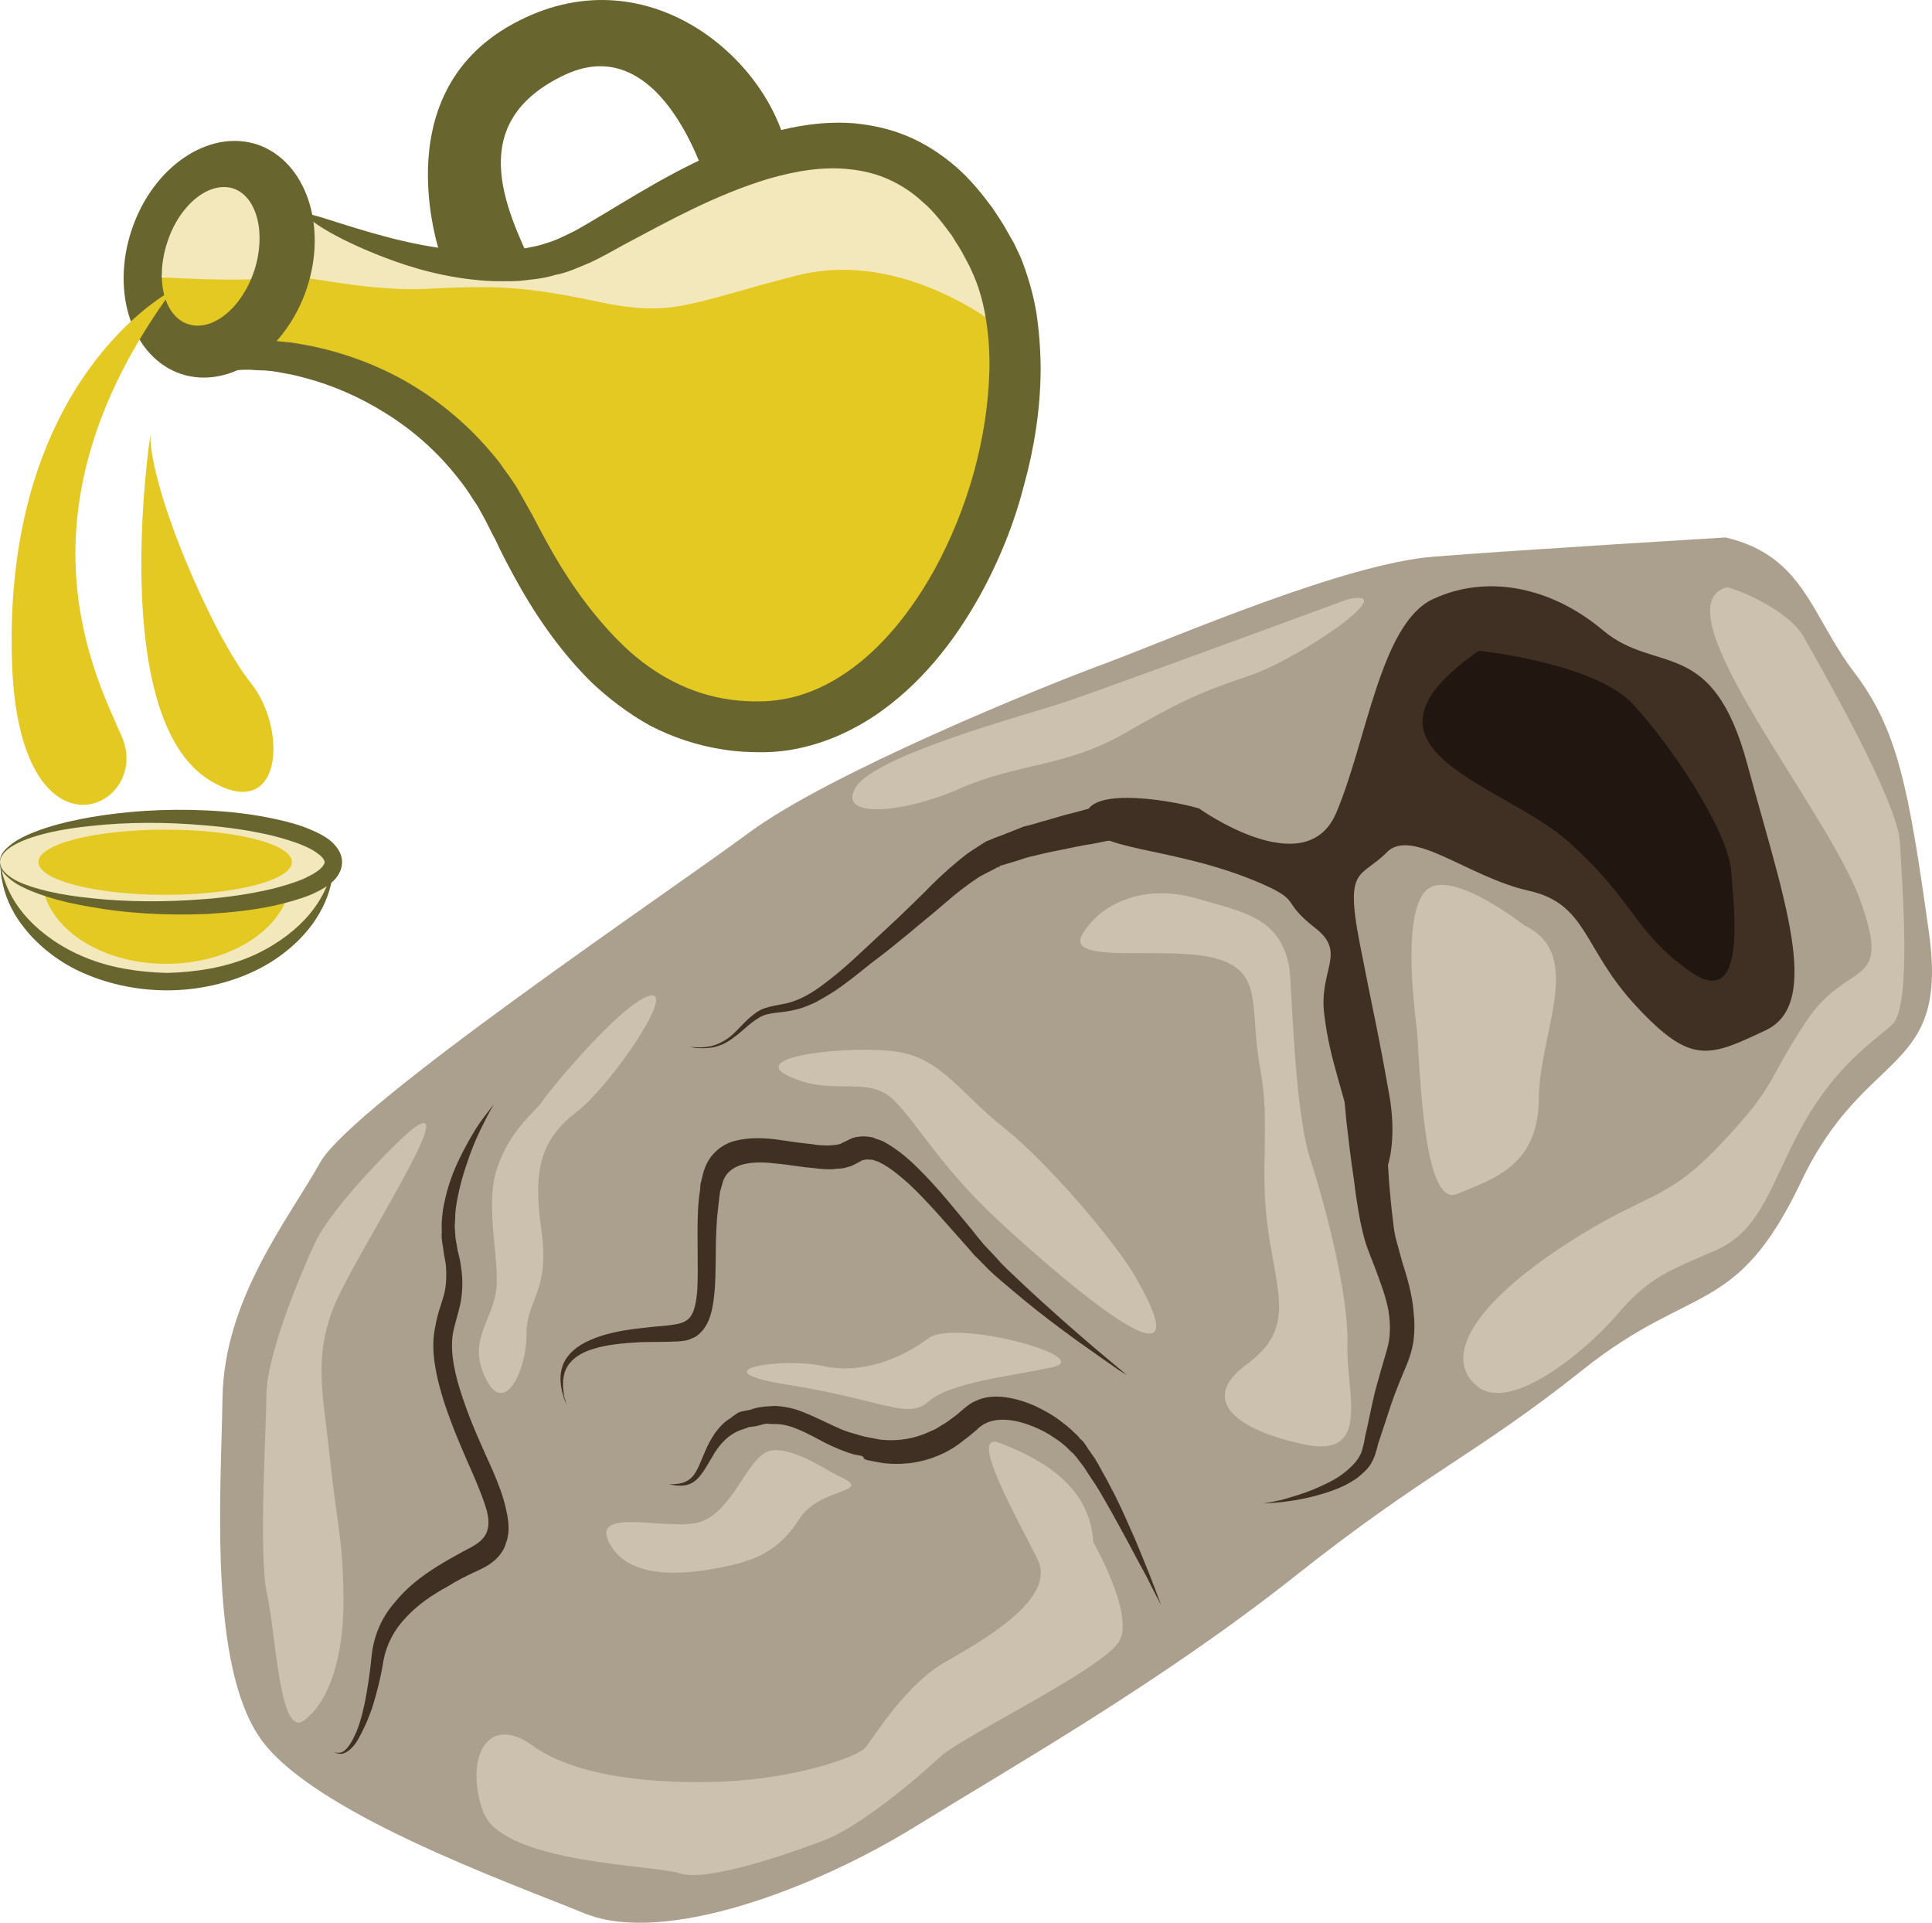
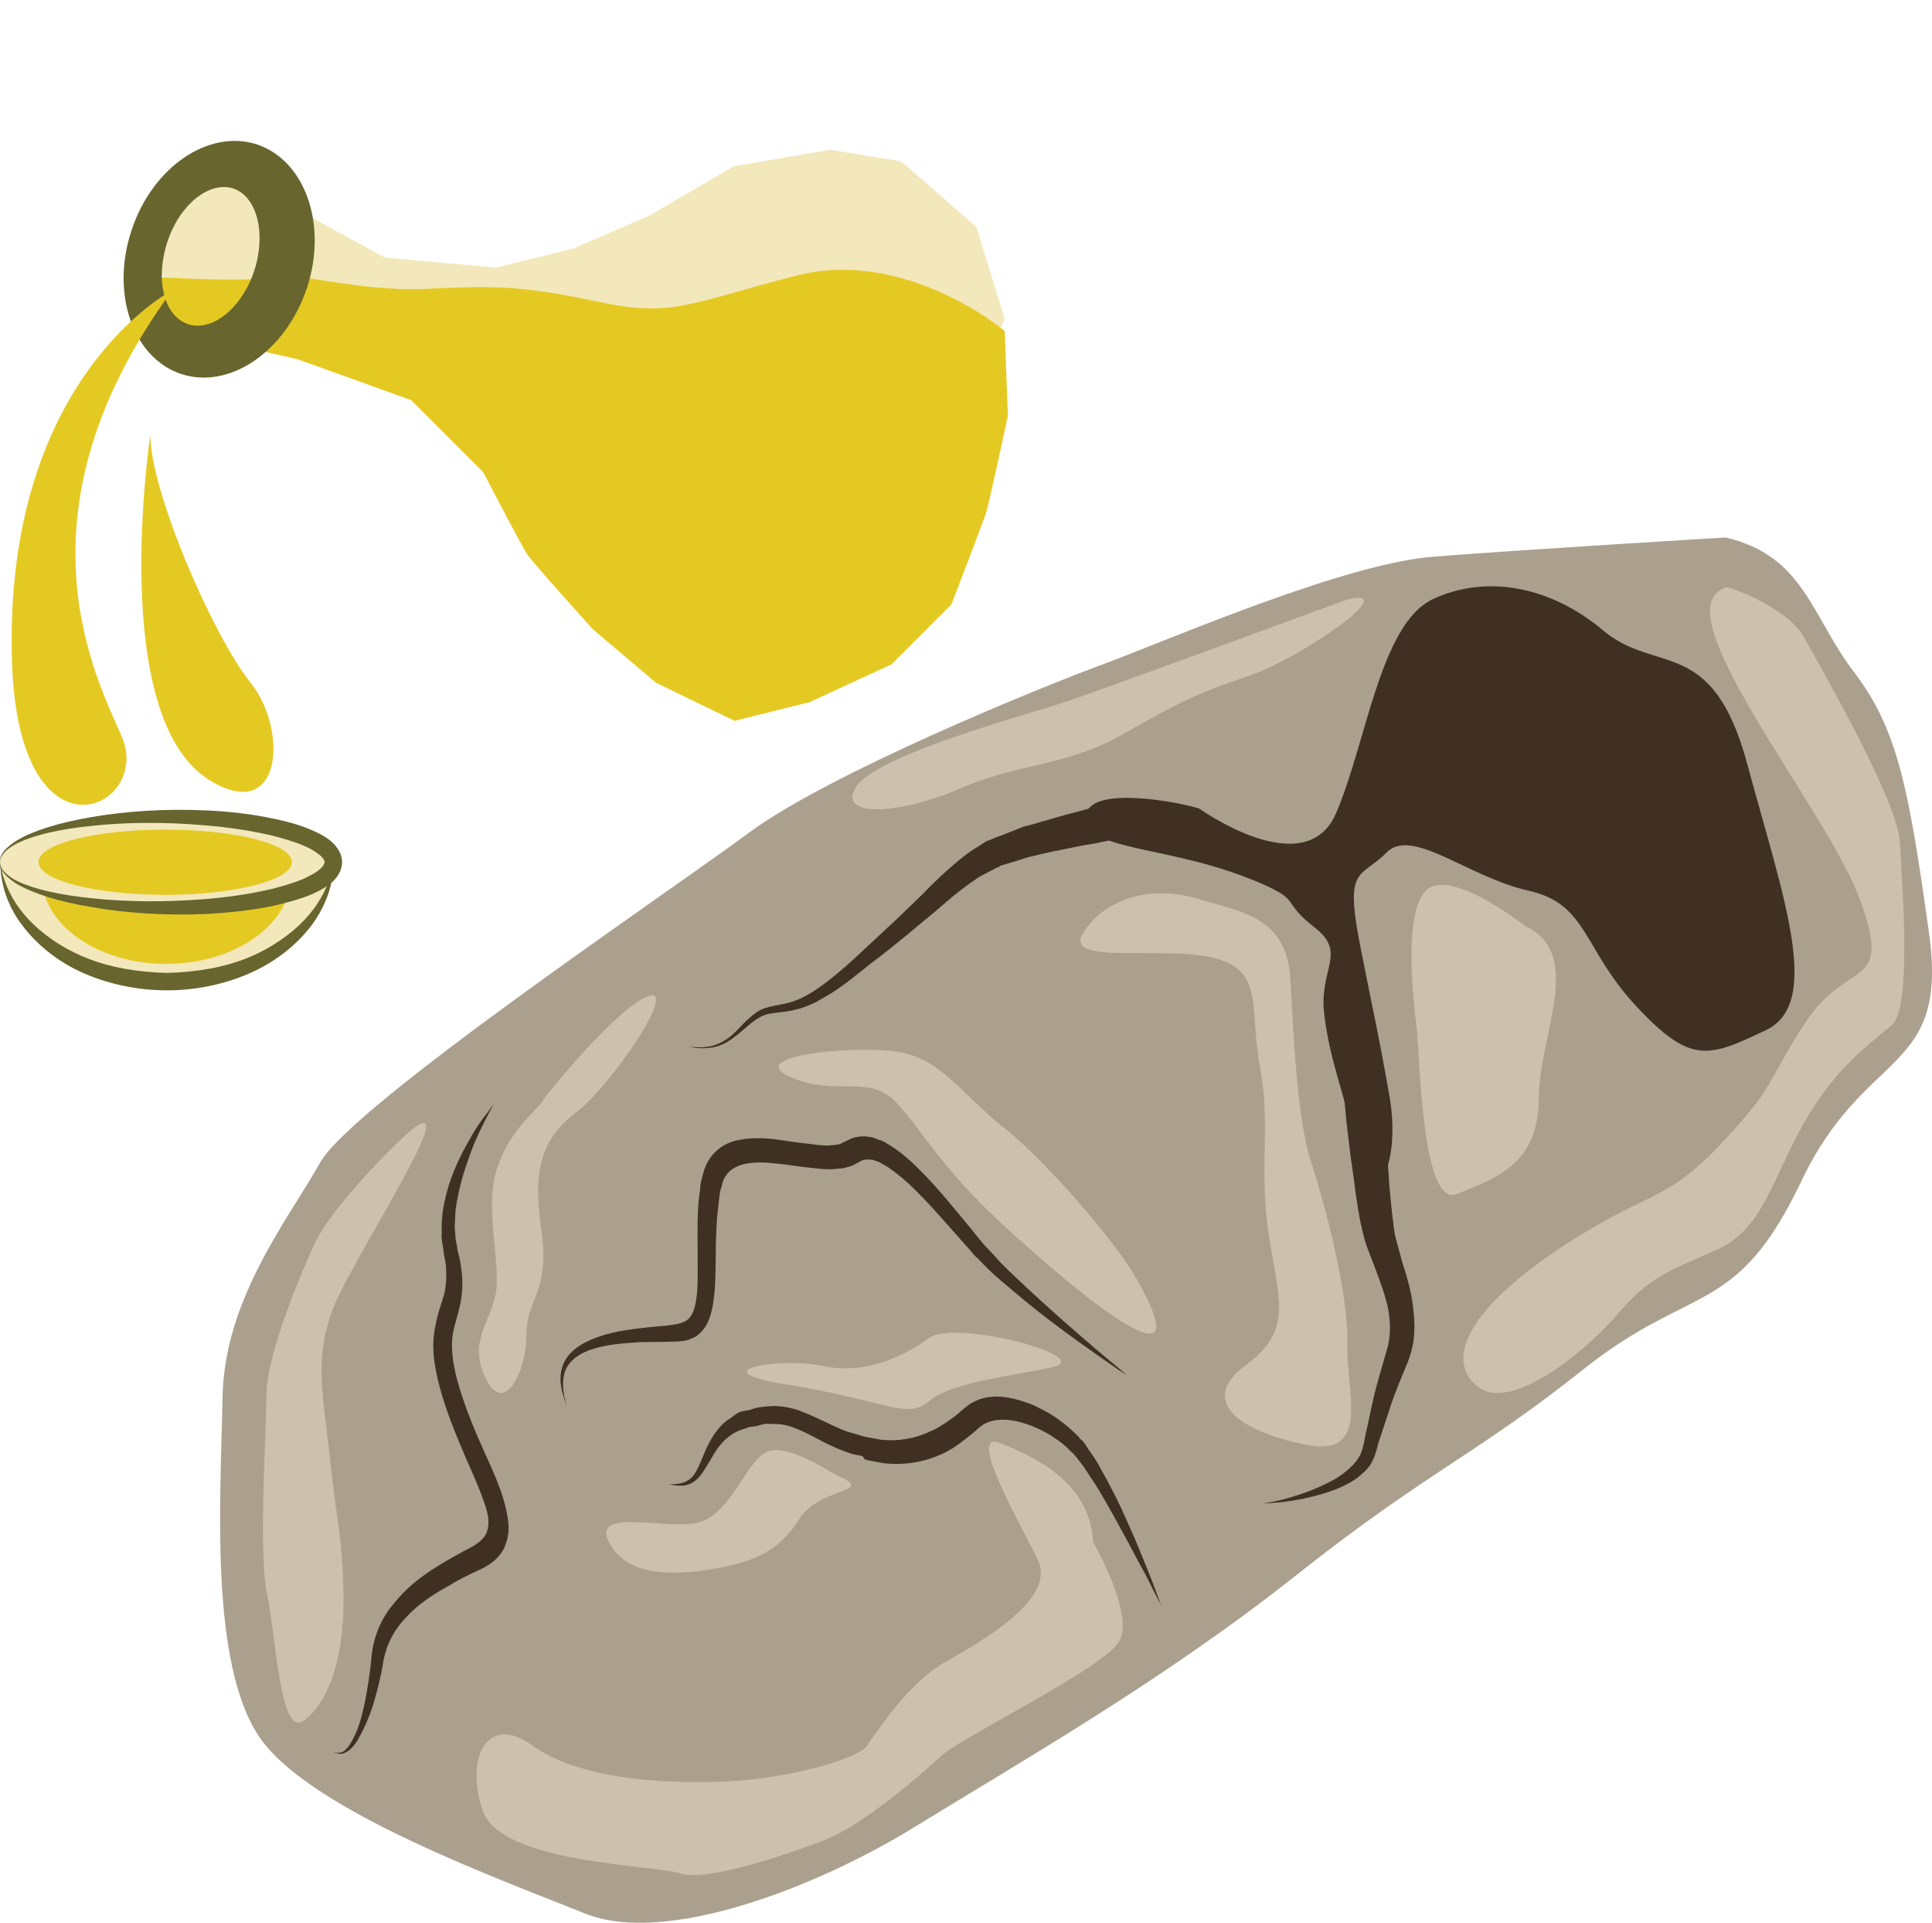
<svg xmlns="http://www.w3.org/2000/svg" id="svg72" viewBox="0 0 5542.365 5515.062" style="clip-rule:evenodd;fill-rule:evenodd;image-rendering:optimizeQuality;shape-rendering:geometricPrecision;text-rendering:geometricPrecision" version="1.1" height="55.151mm" width="55.424mm" xml:space="preserve">
  <defs id="defs4">
    <style id="style2" type="text/css">
   
    .fil5 {fill:#211710;fill-rule:nonzero}
    .fil4 {fill:#403023;fill-rule:nonzero}
    .fil1 {fill:#68652F;fill-rule:nonzero}
    .fil3 {fill:#ABA08E;fill-rule:nonzero}
    .fil6 {fill:#CCC0AE;fill-rule:nonzero}
    .fil2 {fill:#E5C923;fill-rule:nonzero}
    .fil0 {fill:#F2E8BB;fill-rule:nonzero}
   
  </style>
  </defs>
  <g transform="translate(-7719.68,-11927.371)" id="Vrstva_x0020_1">
    <g id="_397979784">
      <path style="fill:#f2e8bb;fill-rule:nonzero" id="path7" d="m 8141,12695 41,-224 149,-47 135,7 101,148 34,-35 222,122 319,29 223,-55 217,-94 243,-142 277,-47 203,33 216,189 81,264 -74,169 c 0,0 -595,-122 -629,-108 -34,14 -872,14 -892,14 -21,0 -511,-124 -511,-124 l -240,-38 z" class="fil0" />
      <path style="fill:#f2e8bb;fill-rule:nonzero" id="path9" d="m 7720,14405 c 17,189 224,338 479,338 253,0 461,-149 477,-338 z" class="fil0" />
      <path style="fill:#68652f;fill-rule:nonzero" id="path11" d="m 8676,14405 c 0,0 0,4 0,13 -1,8 -1,21 -5,37 -6,32 -22,79 -58,127 -36,48 -92,97 -164,131 -72,34 -159,55 -250,55 -92,0 -180,-21 -252,-55 -72,-34 -127,-83 -163,-131 -37,-48 -52,-95 -58,-127 -4,-16 -4,-29 -5,-37 -1,-9 -1,-13 -1,-13 0,0 1,4 3,12 2,9 4,21 10,36 10,30 31,72 70,113 38,40 93,80 162,108 68,28 148,42 234,44 84,-2 165,-16 233,-44 68,-28 123,-68 161,-108 39,-41 60,-83 70,-113 6,-15 9,-27 11,-36 1,-8 2,-12 2,-12 z" class="fil1" />
-       <path style="fill:#e5c923;fill-rule:nonzero" id="path13" d="m 8554,14456 c -13,132 -168,236 -358,236 -189,0 -344,-104 -356,-236 l -10,-56 727,-4 z" class="fil2" />
+       <path style="fill:#e5c923;fill-rule:nonzero" id="path13" d="m 8554,14456 c -13,132 -168,236 -358,236 -189,0 -344,-104 -356,-236 l -10,-56 727,-4 " class="fil2" />
      <path style="fill:#e5c923;fill-rule:nonzero" id="path15" d="m 10602,12877 c 0,0 -283,-240 -598,-159 -315,81 -352,120 -568,75 -216,-46 -299,-47 -497,-37 -198,8 -385,-53 -439,-35 -54,19 -348,0 -348,0 l 40,136 184,56 198,45 325,117 207,207 c 0,0 108,208 126,235 18,27 189,216 189,216 l 181,153 225,109 216,-54 234,-108 172,-172 c 0,0 90,-234 99,-261 9,-27 63,-280 63,-280 z" class="fil2" />
-       <path style="fill:#68652f;fill-rule:nonzero" id="path17" d="m 8601,12544 c 6,3 -8,43 -41,116 -17,37 -38,82 -64,134 -6,13 -13,27 -20,41 -3,6 -6,14 -9,20 -2,4 -4,8 -6,12 -3,8 -7,16 -11,23 -1,4 -3,8 -5,12 l -2,5 c 0,1 -1,2 -1,3 l 4,-1 c 19,-3 34,-4 55,-4 3,0 5,0 8,0 l 16,2 c 10,1 20,2 31,3 20,3 41,7 62,11 85,18 174,49 262,98 88,50 173,117 247,204 8,10 18,21 27,33 8,12 16,23 25,35 8,12 17,24 24,36 7,13 15,26 22,39 7,13 15,26 22,39 6,12 13,24 19,36 13,25 26,48 40,73 56,97 124,191 207,270 83,78 185,134 301,150 29,4 60,6 88,5 28,0 57,-4 85,-10 56,-13 110,-38 161,-73 101,-69 185,-174 251,-292 99,-180 154,-383 159,-575 1,-48 -2,-95 -9,-140 -7,-46 -18,-89 -35,-129 l -13,-29 -16,-30 c -10,-20 -23,-38 -34,-57 -26,-35 -52,-70 -83,-96 -30,-28 -63,-50 -99,-66 -35,-16 -73,-25 -111,-29 -77,-9 -157,5 -233,27 -153,46 -289,122 -415,189 -32,18 -63,35 -94,50 -36,15 -69,31 -104,37 -34,11 -69,13 -101,17 -16,1 -32,1 -48,1 -16,0 -31,0 -46,-1 -120,-8 -218,-38 -294,-67 -154,-59 -227,-114 -222,-122 5,-10 87,26 239,66 76,19 171,39 279,39 14,1 28,-1 41,-2 14,-1 28,-2 42,-3 28,-6 57,-9 84,-19 29,-8 55,-22 82,-35 29,-16 59,-34 89,-52 123,-74 260,-159 431,-217 84,-27 180,-48 282,-40 51,5 103,16 153,37 50,21 96,51 137,86 41,35 75,77 107,120 14,22 30,44 42,67 l 20,35 c 6,12 12,26 18,38 21,52 37,107 46,162 8,54 12,109 12,165 -1,110 -18,221 -48,329 -28,109 -71,216 -127,317 -74,133 -171,255 -299,342 -64,43 -136,76 -212,93 -38,9 -77,13 -116,13 -38,0 -74,-2 -110,-8 -73,-11 -144,-35 -208,-68 -63,-35 -119,-78 -168,-124 -96,-95 -167,-202 -224,-307 -14,-26 -28,-52 -41,-79 -6,-13 -12,-26 -19,-38 -6,-12 -12,-24 -18,-36 -6,-11 -12,-23 -18,-33 -6,-12 -13,-22 -20,-32 -7,-11 -14,-22 -21,-32 -7,-10 -15,-20 -22,-29 -61,-78 -133,-140 -209,-187 -75,-47 -153,-80 -228,-100 -19,-5 -37,-10 -56,-13 -9,-2 -18,-3 -27,-5 l -13,-2 -21,-2 c -14,0 -28,-1 -42,-2 -6,0 -14,0 -21,0 -9,1 -16,1 -24,1 -30,1 -57,4 -84,5 l 1,-5 c 1,-3 3,-7 5,-10 l 11,-18 c 7,-13 14,-25 21,-37 14,-23 28,-46 41,-67 11,-19 21,-36 32,-54 8,-13 16,-26 24,-38 31,-50 57,-91 80,-125 44,-67 71,-100 77,-96 z" class="fil1" />
      <path style="fill:#68652f;fill-rule:nonzero" id="path19" d="m 8449,12704 c -36,108 -121,176 -190,153 -69,-23 -95,-128 -59,-236 35,-107 120,-175 189,-153 68,23 95,129 60,236 z m 9,-362 c -139,-46 -301,64 -361,246 -60,181 3,365 142,412 139,46 300,-64 361,-246 60,-181 -4,-365 -142,-412 z" class="fil1" />
-       <path style="fill:#68652f;fill-rule:nonzero" id="path21" d="m 8988,12674 c 0,0 -176,-471 203,-678 379,-208 734,98 788,369 l -89,26 -136,81 c 0,0 -126,-465 -414,-330 -288,136 -171,381 -90,554 h -272 z" class="fil1" />
      <path style="fill:#e5c923;fill-rule:nonzero" id="path23" d="m 8214,12760 c 0,0 -485,250 -460,1063 18,604 405,424 315,217 -74,-171 -324,-640 145,-1280 z" class="fil2" />
      <path style="fill:#e5c923;fill-rule:nonzero" id="path25" d="m 8151,13175 c 0,0 -124,811 171,991 207,126 225,-144 117,-280 -108,-134 -288,-549 -288,-711 z" class="fil2" />
      <path style="fill:#f2e8bb;fill-rule:nonzero" id="path27" d="m 7720,14400 c 0,-72 214,-130 478,-130 264,0 478,58 478,130 0,72 -214,131 -478,131 -264,0 -478,-59 -478,-131 z" class="fil0" />
      <path style="fill:#68652f;fill-rule:nonzero" id="path29" d="m 7720,14400 c 0,0 -1,8 6,20 7,11 23,25 46,36 47,22 121,39 213,48 93,10 204,12 326,2 61,-5 125,-14 189,-29 31,-8 63,-17 93,-30 14,-7 29,-14 40,-23 12,-9 18,-19 18,-24 0,-4 -6,-15 -18,-23 -11,-9 -26,-17 -40,-23 -30,-13 -62,-22 -93,-30 -64,-15 -128,-24 -189,-29 -122,-11 -233,-9 -326,1 -92,9 -166,26 -213,49 -23,11 -39,24 -46,36 -7,11 -6,20 -6,19 0,1 -2,-8 4,-21 6,-12 22,-27 44,-41 47,-28 121,-51 214,-67 94,-16 206,-25 332,-19 63,3 129,10 197,25 33,7 68,16 102,31 17,7 35,16 51,28 9,7 17,15 24,25 7,10 13,24 13,39 0,16 -6,30 -13,40 -7,10 -15,18 -24,24 -16,13 -34,21 -51,29 -34,14 -69,23 -102,31 -68,15 -134,21 -197,25 -126,5 -238,-3 -332,-20 -93,-15 -167,-39 -214,-66 -22,-14 -38,-29 -44,-42 -6,-13 -4,-21 -4,-21 z" class="fil1" />
      <path style="fill:#e5c923;fill-rule:nonzero" id="path31" d="m 7830,14400 c 0,-52 163,-93 364,-93 201,0 363,41 363,93 0,52 -162,94 -363,94 -201,0 -364,-42 -364,-94 z" class="fil2" />
    </g>
    <g id="_401608192">
      <path style="fill:#aba08e;fill-rule:nonzero" id="path34" d="m 12670,13469 c 0,0 -584,35 -837,55 -252,19 -738,229 -934,303 -197,72 -803,320 -1031,489 -228,169 -1139,782 -1230,946 -92,164 -276,392 -280,676 -5,284 -39,763 108,975 147,211 703,410 932,503 229,92 659,-72 945,-248 287,-177 711,-418 1092,-720 380,-301 514,-344 827,-593 313,-249 438,-148 624,-537 184,-390 426,-304 367,-718 -58,-415 -90,-581 -214,-744 -124,-162 -143,-334 -369,-387 z" class="fil3" />
      <path style="fill:#403023;fill-rule:nonzero" id="path36" d="m 11159,14246 c 0,0 304,218 393,15 88,-204 127,-544 278,-615 151,-71 336,-39 489,90 153,128 314,12 414,386 101,375 216,682 53,760 -163,77 -214,101 -370,-66 -157,-167 -140,-296 -312,-334 -173,-39 -335,-184 -407,-109 -73,74 -120,37 -77,258 43,221 50,238 86,442 35,205 -51,346 -91,164 -41,-182 -80,-265 -96,-397 -18,-133 68,-179 -29,-253 -97,-76 -35,-74 -151,-125 -258,-112 -489,-89 -503,-184 -14,-93 217,-62 323,-32 z" class="fil4" />
      <path style="fill:#403023;fill-rule:nonzero" id="path38" d="m 10960,14330 c 0,0 -23,4 -62,9 -19,4 -43,9 -70,13 -27,5 -57,12 -90,18 -16,4 -33,7 -51,12 -17,3 -34,9 -52,15 -9,3 -18,5 -27,8 l -13,4 -7,2 -3,4 c -2,1 3,1 3,1 l -1,1 -2,-2 -2,-1 c -18,10 -37,19 -55,29 -33,22 -65,46 -100,77 -33,29 -69,57 -104,87 -34,28 -70,57 -105,83 -35,28 -69,56 -105,80 -17,11 -36,22 -54,32 -18,8 -37,17 -57,21 -39,11 -78,6 -105,23 -28,16 -49,40 -72,56 -22,18 -45,27 -64,30 -20,3 -37,2 -48,1 -11,-2 -17,-3 -17,-3 0,0 6,1 17,1 11,1 27,1 46,-3 19,-5 41,-15 61,-33 20,-18 40,-44 69,-64 30,-21 70,-19 104,-31 36,-12 69,-34 102,-60 33,-25 66,-55 98,-85 33,-31 67,-62 100,-93 33,-32 66,-63 97,-95 31,-31 67,-63 102,-90 17,-12 35,-23 52,-34 h 1 l 1,-1 3,-2 3,-1 8,-3 14,-6 c 9,-3 19,-7 29,-11 18,-7 36,-14 53,-21 18,-4 35,-9 51,-14 34,-9 63,-19 90,-25 27,-7 50,-14 70,-18 38,-10 60,-15 60,-15 z" class="fil4" />
      <path style="fill:#403023;fill-rule:nonzero" id="path40" d="m 11695,15095 c 0,0 0,23 2,63 1,40 3,97 8,165 3,33 6,70 11,108 2,19 5,39 9,53 5,19 11,39 17,62 14,44 29,93 33,146 3,26 3,52 0,78 -3,25 -11,50 -19,70 -16,38 -32,76 -45,114 -13,39 -25,77 -38,115 -2,10 -5,20 -8,29 -2,8 -8,20 -13,29 -11,17 -25,28 -38,39 -28,20 -57,32 -84,41 -54,18 -101,25 -134,29 -33,3 -53,4 -53,4 0,0 19,-3 51,-10 32,-9 77,-21 126,-45 26,-12 51,-27 73,-48 12,-11 22,-23 29,-37 4,-8 5,-13 8,-24 3,-10 4,-19 6,-29 9,-39 17,-80 27,-123 11,-42 23,-83 35,-124 11,-36 11,-73 5,-112 -7,-40 -23,-81 -38,-122 -8,-21 -17,-43 -25,-65 -9,-27 -13,-49 -18,-70 -8,-43 -14,-82 -18,-118 -11,-71 -17,-130 -22,-171 -4,-42 -6,-65 -6,-65 z" class="fil4" />
      <path style="fill:#403023;fill-rule:nonzero" id="path42" d="m 11050,16530 c 0,0 -16,-29 -42,-82 -14,-25 -31,-57 -50,-93 -20,-36 -42,-78 -67,-121 -12,-21 -25,-44 -40,-65 -7,-11 -15,-23 -22,-34 -8,-10 -15,-20 -23,-30 -3,-2 -5,-6 -6,-7 l -8,-7 c -5,-5 -10,-10 -14,-14 -9,-8 -19,-16 -30,-23 -21,-15 -44,-27 -67,-36 -47,-19 -98,-26 -134,-8 -5,2 -9,5 -13,8 -4,2 -10,8 -14,12 -10,8 -20,17 -31,25 -11,9 -22,17 -34,25 -11,6 -23,14 -36,19 -50,23 -108,32 -166,25 -14,-3 -29,-5 -43,-8 l -10,-3 -2,-3 -3,-5 -5,-2 -21,-4 c -25,-7 -56,-20 -82,-33 -51,-27 -95,-52 -137,-54 -11,0 -22,0 -32,-1 -10,1 -20,5 -29,7 l -15,2 c -2,0 -6,1 -7,1 l -7,3 c -9,3 -19,6 -27,10 -31,15 -54,43 -70,72 -17,28 -32,57 -52,71 -20,14 -40,12 -53,11 -13,-2 -20,-3 -20,-3 0,0 7,0 20,-1 11,-1 30,-3 46,-19 16,-16 25,-44 39,-76 7,-17 16,-33 27,-50 12,-16 25,-32 44,-43 9,-7 17,-13 26,-18 l 7,-2 9,-2 c 6,-1 12,-2 16,-3 11,-4 22,-7 33,-8 13,-2 25,-2 37,-3 25,1 53,6 80,17 26,10 52,23 76,34 25,12 46,22 74,29 l 20,6 5,1 2,1 h 1 l 10,2 c 12,2 25,5 37,7 49,5 98,-3 141,-24 11,-4 22,-10 32,-17 11,-6 21,-13 30,-20 10,-7 21,-16 30,-24 6,-5 9,-8 16,-13 6,-5 13,-9 20,-12 27,-14 58,-16 88,-12 28,4 58,13 85,25 27,13 53,27 78,47 12,9 24,19 35,30 7,6 12,11 16,17 l 8,7 c 4,5 5,7 8,11 8,13 17,25 26,38 8,13 15,25 21,37 14,24 26,48 38,71 23,46 41,89 58,127 16,38 29,71 40,98 22,56 33,87 33,87 z" class="fil4" />
      <path style="fill:#403023;fill-rule:nonzero" id="path44" d="m 9136,15095 c 0,0 -16,27 -40,77 -12,25 -25,56 -37,93 -13,37 -25,81 -32,130 -1,11 -2,24 -2,37 -2,13 0,26 1,39 0,14 5,27 6,41 4,17 8,29 10,48 6,35 5,70 -1,104 -7,33 -17,61 -22,88 -9,56 6,121 29,188 23,69 53,134 85,205 15,35 30,72 39,114 5,21 8,44 6,66 l -3,17 -5,15 c -3,11 -8,18 -14,27 -22,30 -54,43 -78,54 -25,12 -49,24 -71,38 -46,25 -89,54 -122,90 -34,35 -56,77 -65,123 -8,51 -20,96 -32,135 -13,38 -28,70 -42,94 -14,24 -31,37 -46,40 -8,-1 -13,0 -17,-3 -3,-1 -6,-3 -6,-3 0,0 3,1 6,2 4,2 9,1 16,0 13,-5 25,-21 37,-46 12,-24 22,-57 30,-96 8,-40 15,-85 20,-137 6,-56 29,-109 65,-150 34,-43 78,-77 125,-106 24,-15 48,-28 73,-42 26,-13 47,-24 60,-42 13,-18 15,-41 8,-71 -8,-31 -22,-64 -36,-98 -30,-68 -62,-140 -86,-213 -12,-37 -22,-74 -28,-113 -6,-37 -6,-77 2,-111 6,-35 18,-64 25,-90 6,-25 7,-54 5,-81 -1,-12 -6,-30 -7,-43 -2,-17 -7,-35 -5,-50 0,-15 -1,-31 1,-45 1,-14 3,-28 6,-41 10,-51 27,-94 44,-129 17,-35 34,-64 48,-87 15,-23 28,-39 37,-51 8,-11 13,-17 13,-17 z" class="fil4" />
      <path style="fill:#403023;fill-rule:nonzero" id="path46" d="m 10953,15872 c 0,0 -8,-5 -24,-15 -15,-11 -38,-26 -67,-47 -29,-20 -64,-45 -104,-75 -39,-29 -84,-64 -131,-104 -23,-20 -49,-40 -74,-65 -12,-12 -24,-25 -37,-37 -12,-14 -24,-28 -36,-41 -49,-55 -98,-113 -153,-165 -27,-24 -56,-48 -83,-61 -7,-4 -14,-5 -21,-8 -6,0 -12,-1 -18,-1 -6,2 -12,1 -16,5 l -21,11 c -7,4 -18,6 -28,9 -12,2 -21,1 -30,3 -19,1 -37,-1 -55,-3 -37,-3 -72,-10 -106,-13 -66,-8 -134,-5 -155,50 -2,7 -4,15 -6,22 -1,4 -3,7 -3,11 l -2,15 c -2,19 -4,37 -6,54 -3,39 -4,76 -4,114 -1,38 0,76 -5,115 -4,37 -12,78 -39,104 -7,7 -14,13 -22,15 -8,4 -15,7 -24,8 -17,3 -30,2 -45,3 -27,0 -54,1 -80,1 -51,3 -97,7 -135,19 -38,11 -67,31 -80,59 -12,27 -8,57 -5,77 2,9 5,16 6,21 2,6 3,8 3,8 0,0 -1,-2 -3,-7 -2,-5 -6,-13 -8,-22 -6,-19 -14,-51 -3,-85 11,-34 42,-60 80,-76 38,-17 84,-27 136,-33 25,-3 52,-6 80,-8 28,-4 52,-5 68,-22 15,-16 20,-46 23,-80 2,-33 1,-71 1,-110 0,-38 -1,-78 1,-118 1,-21 3,-42 6,-60 l 1,-15 c 1,-7 3,-10 4,-17 3,-11 5,-22 9,-31 16,-43 53,-70 89,-78 37,-9 75,-8 111,-4 37,5 72,11 106,14 17,3 33,4 49,4 7,-1 16,-1 21,-2 6,-1 11,-1 19,-6 l 23,-11 c 9,-5 20,-6 31,-7 11,-1 22,1 33,3 10,5 21,7 31,12 38,21 70,48 99,77 59,58 107,120 154,176 11,14 22,28 34,42 11,12 23,24 34,36 21,25 45,46 68,68 90,85 168,152 223,199 55,46 86,72 86,72 z" class="fil4" />
-       <path style="fill:#211710;fill-rule:nonzero" id="path48" d="m 11962,13794 c 0,0 331,34 442,153 110,118 273,363 282,479 9,117 44,402 -118,288 -162,-115 -156,-198 -345,-369 -189,-172 -673,-265 -261,-551 z" class="fil5" />
      <path style="fill:#ccc0ae;fill-rule:nonzero" id="path50" d="m 12673,13612 c 10,-2 174,59 221,142 47,84 270,471 276,589 6,118 35,471 -22,523 -56,51 -157,114 -252,280 -94,166 -119,308 -253,367 -134,59 -192,76 -285,186 -95,110 -306,281 -400,205 -94,-76 -27,-219 230,-392 257,-172 301,-127 466,-301 164,-173 127,-171 247,-354 122,-183 248,-87 156,-345 -91,-259 -585,-844 -384,-900 z" class="fil6" />
      <path style="fill:#ccc0ae;fill-rule:nonzero" id="path52" d="m 12093,14582 c 0,0 -203,-160 -277,-105 -74,56 -41,327 -32,403 9,76 14,516 116,472 103,-43 232,-80 234,-271 1,-192 134,-416 -41,-499 z" class="fil6" />
      <path style="fill:#ccc0ae;fill-rule:nonzero" id="path54" d="m 11584,13647 c 0,0 -711,262 -815,296 -103,34 -537,150 -594,242 -57,92 136,76 299,4 162,-72 299,-61 466,-155 166,-95 217,-119 362,-168 147,-49 448,-258 282,-219 z" class="fil6" />
      <path style="fill:#ccc0ae;fill-rule:nonzero" id="path56" d="m 11418,14701 c 8,44 13,401 60,550 48,148 111,395 107,533 -4,138 71,329 -126,286 -197,-42 -300,-129 -163,-229 137,-101 90,-193 62,-381 -27,-189 8,-301 -24,-473 -31,-170 13,-273 -128,-311 -142,-38 -437,22 -380,-71 56,-92 182,-141 321,-102 138,40 245,55 271,198 z" class="fil6" />
      <path style="fill:#ccc0ae;fill-rule:nonzero" id="path58" d="m 10977,15590 c -58,-101 -252,-328 -375,-426 -124,-97 -181,-201 -309,-220 -129,-19 -438,12 -309,71 129,60 228,-8 304,72 76,80 131,189 304,349 172,159 601,529 385,154 z" class="fil6" />
      <path style="fill:#ccc0ae;fill-rule:nonzero" id="path60" d="m 10738,15849 c 131,-28 -278,-140 -355,-83 -77,57 -189,105 -305,79 -117,-25 -364,13 -94,55 271,43 338,101 400,47 63,-55 236,-72 354,-98 z" class="fil6" />
      <path style="fill:#ccc0ae;fill-rule:nonzero" id="path62" d="m 10856,16351 c 0,0 116,202 76,281 -39,79 -454,276 -517,336 -65,61 -229,200 -334,239 -104,40 -336,119 -410,94 -74,-25 -514,-28 -566,-179 -53,-151 12,-282 142,-188 129,94 368,112 557,103 188,-9 373,-66 400,-99 26,-34 117,-182 230,-245 112,-64 315,-180 263,-291 -54,-111 -204,-371 -110,-336 94,37 259,109 269,285 z" class="fil6" />
      <path style="fill:#ccc0ae;fill-rule:nonzero" id="path64" d="m 8904,15165 c -44,34 -236,228 -282,330 -48,104 -137,322 -138,433 -1,111 -23,464 2,573 25,109 35,415 106,361 71,-53 115,-180 113,-354 -2,-176 -20,-212 -39,-400 -20,-186 -48,-288 14,-439 64,-151 368,-612 224,-504 z" class="fil6" />
      <path style="fill:#ccc0ae;fill-rule:nonzero" id="path66" d="m 9578,14785 c -85,31 -283,271 -301,299 -17,29 -93,80 -131,193 -39,114 13,280 -5,364 -17,84 -80,139 -26,244 53,105 116,-30 115,-130 -1,-100 68,-123 43,-297 -25,-174 -3,-260 98,-339 102,-77 299,-368 207,-334 z" class="fil6" />
      <path style="fill:#ccc0ae;fill-rule:nonzero" id="path68" d="m 10124,16160 c -5,-2 -13,-7 -23,-12 -48,-28 -143,-83 -189,-52 -56,36 -95,165 -181,196 -86,30 -318,-46 -264,60 54,105 206,93 312,73 106,-20 174,-47 234,-141 59,-94 227,-73 106,-126 z" class="fil6" />
    </g>
  </g>
</svg>